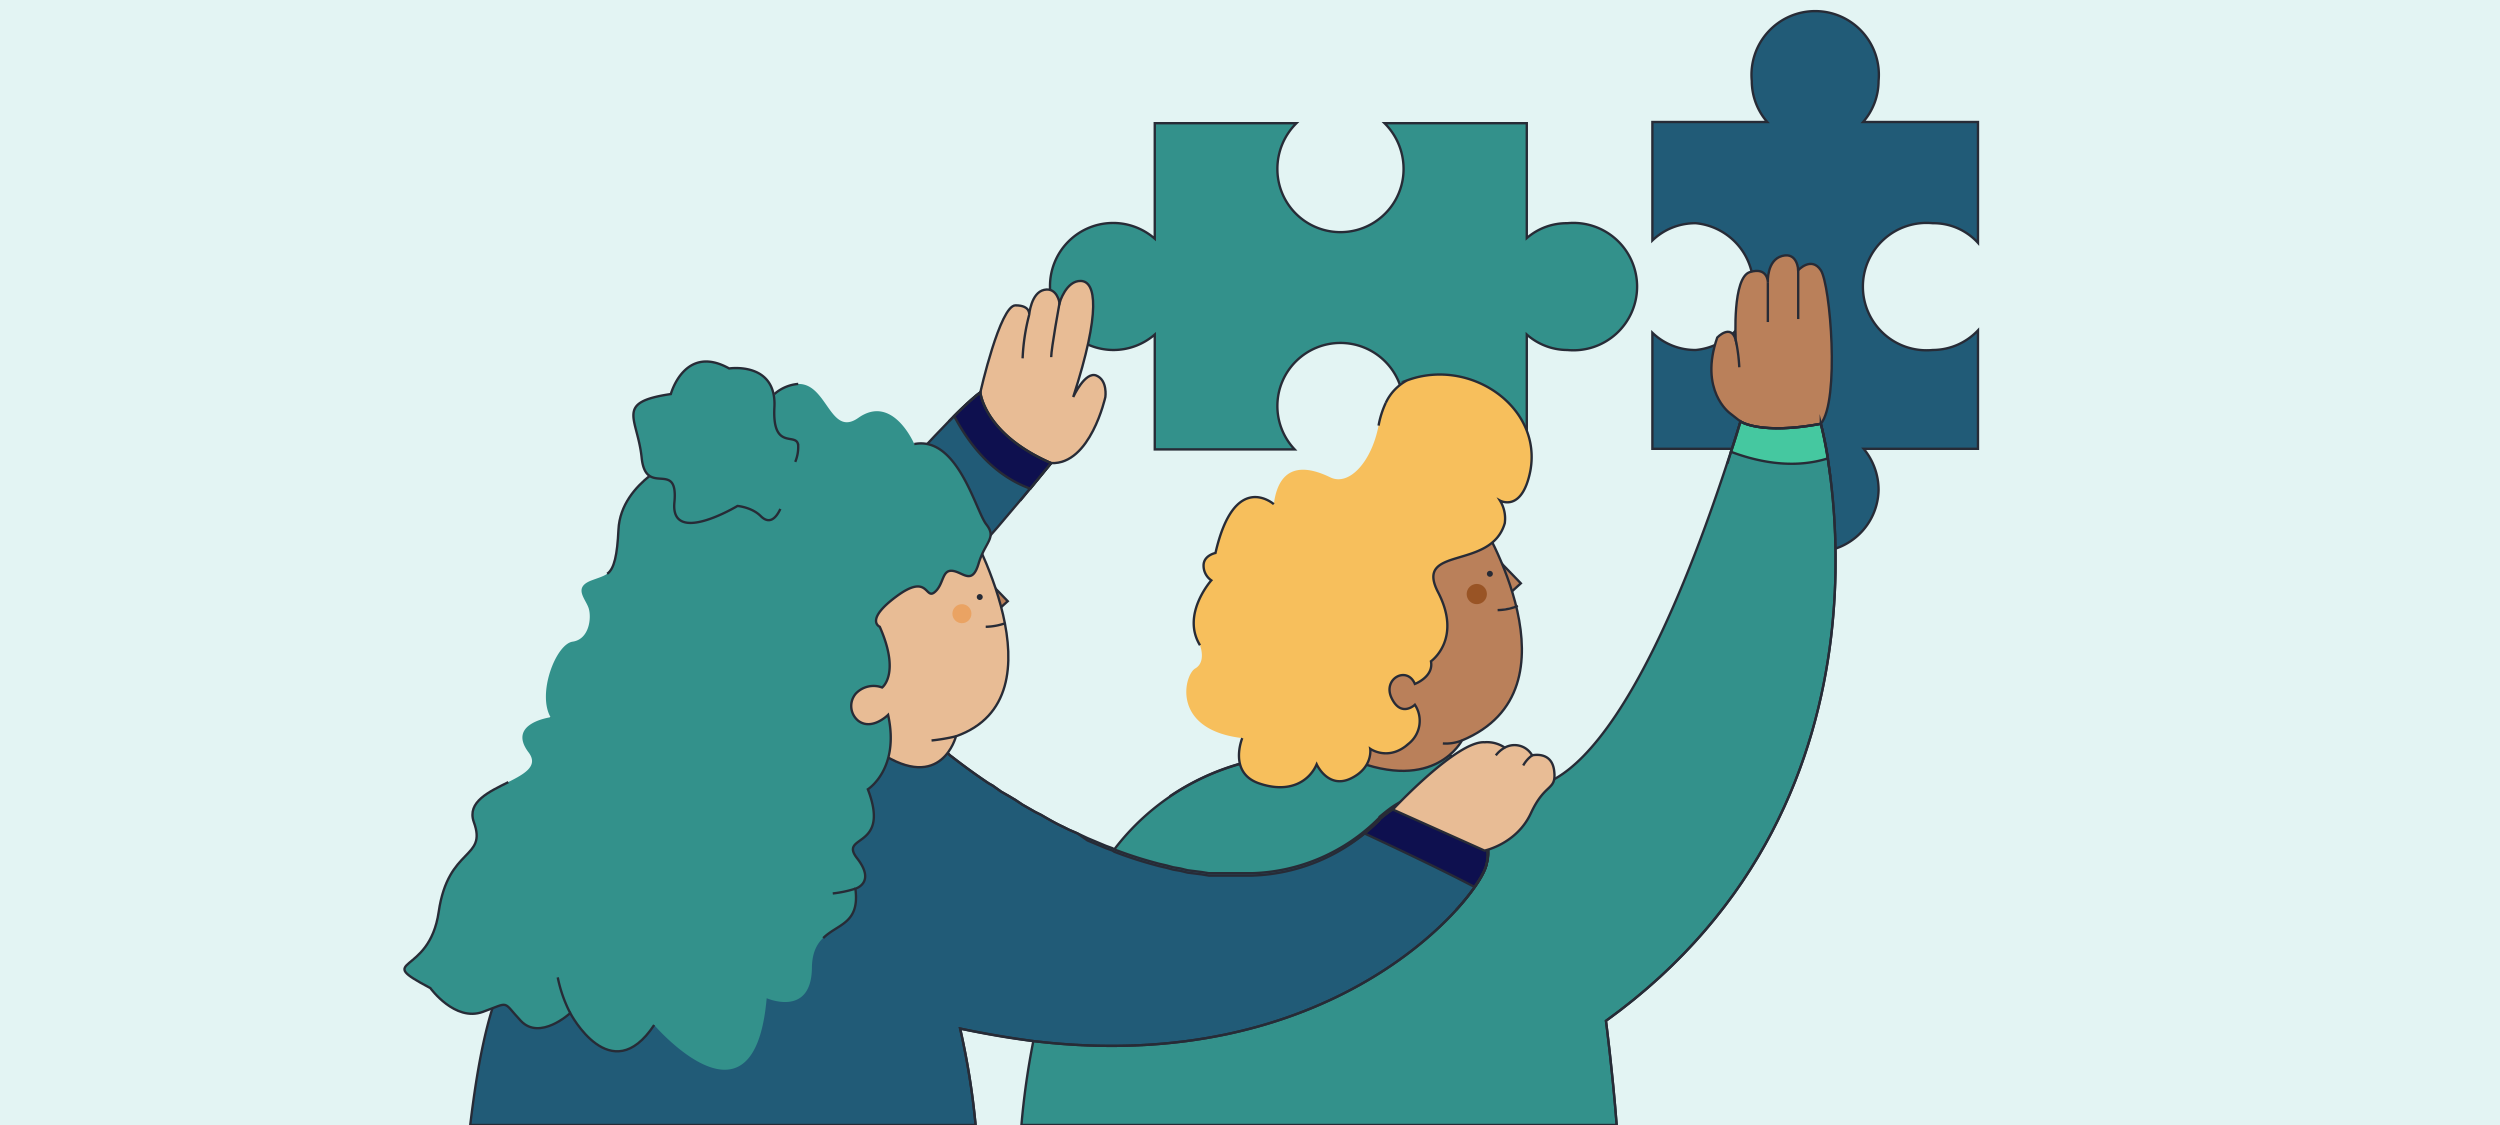
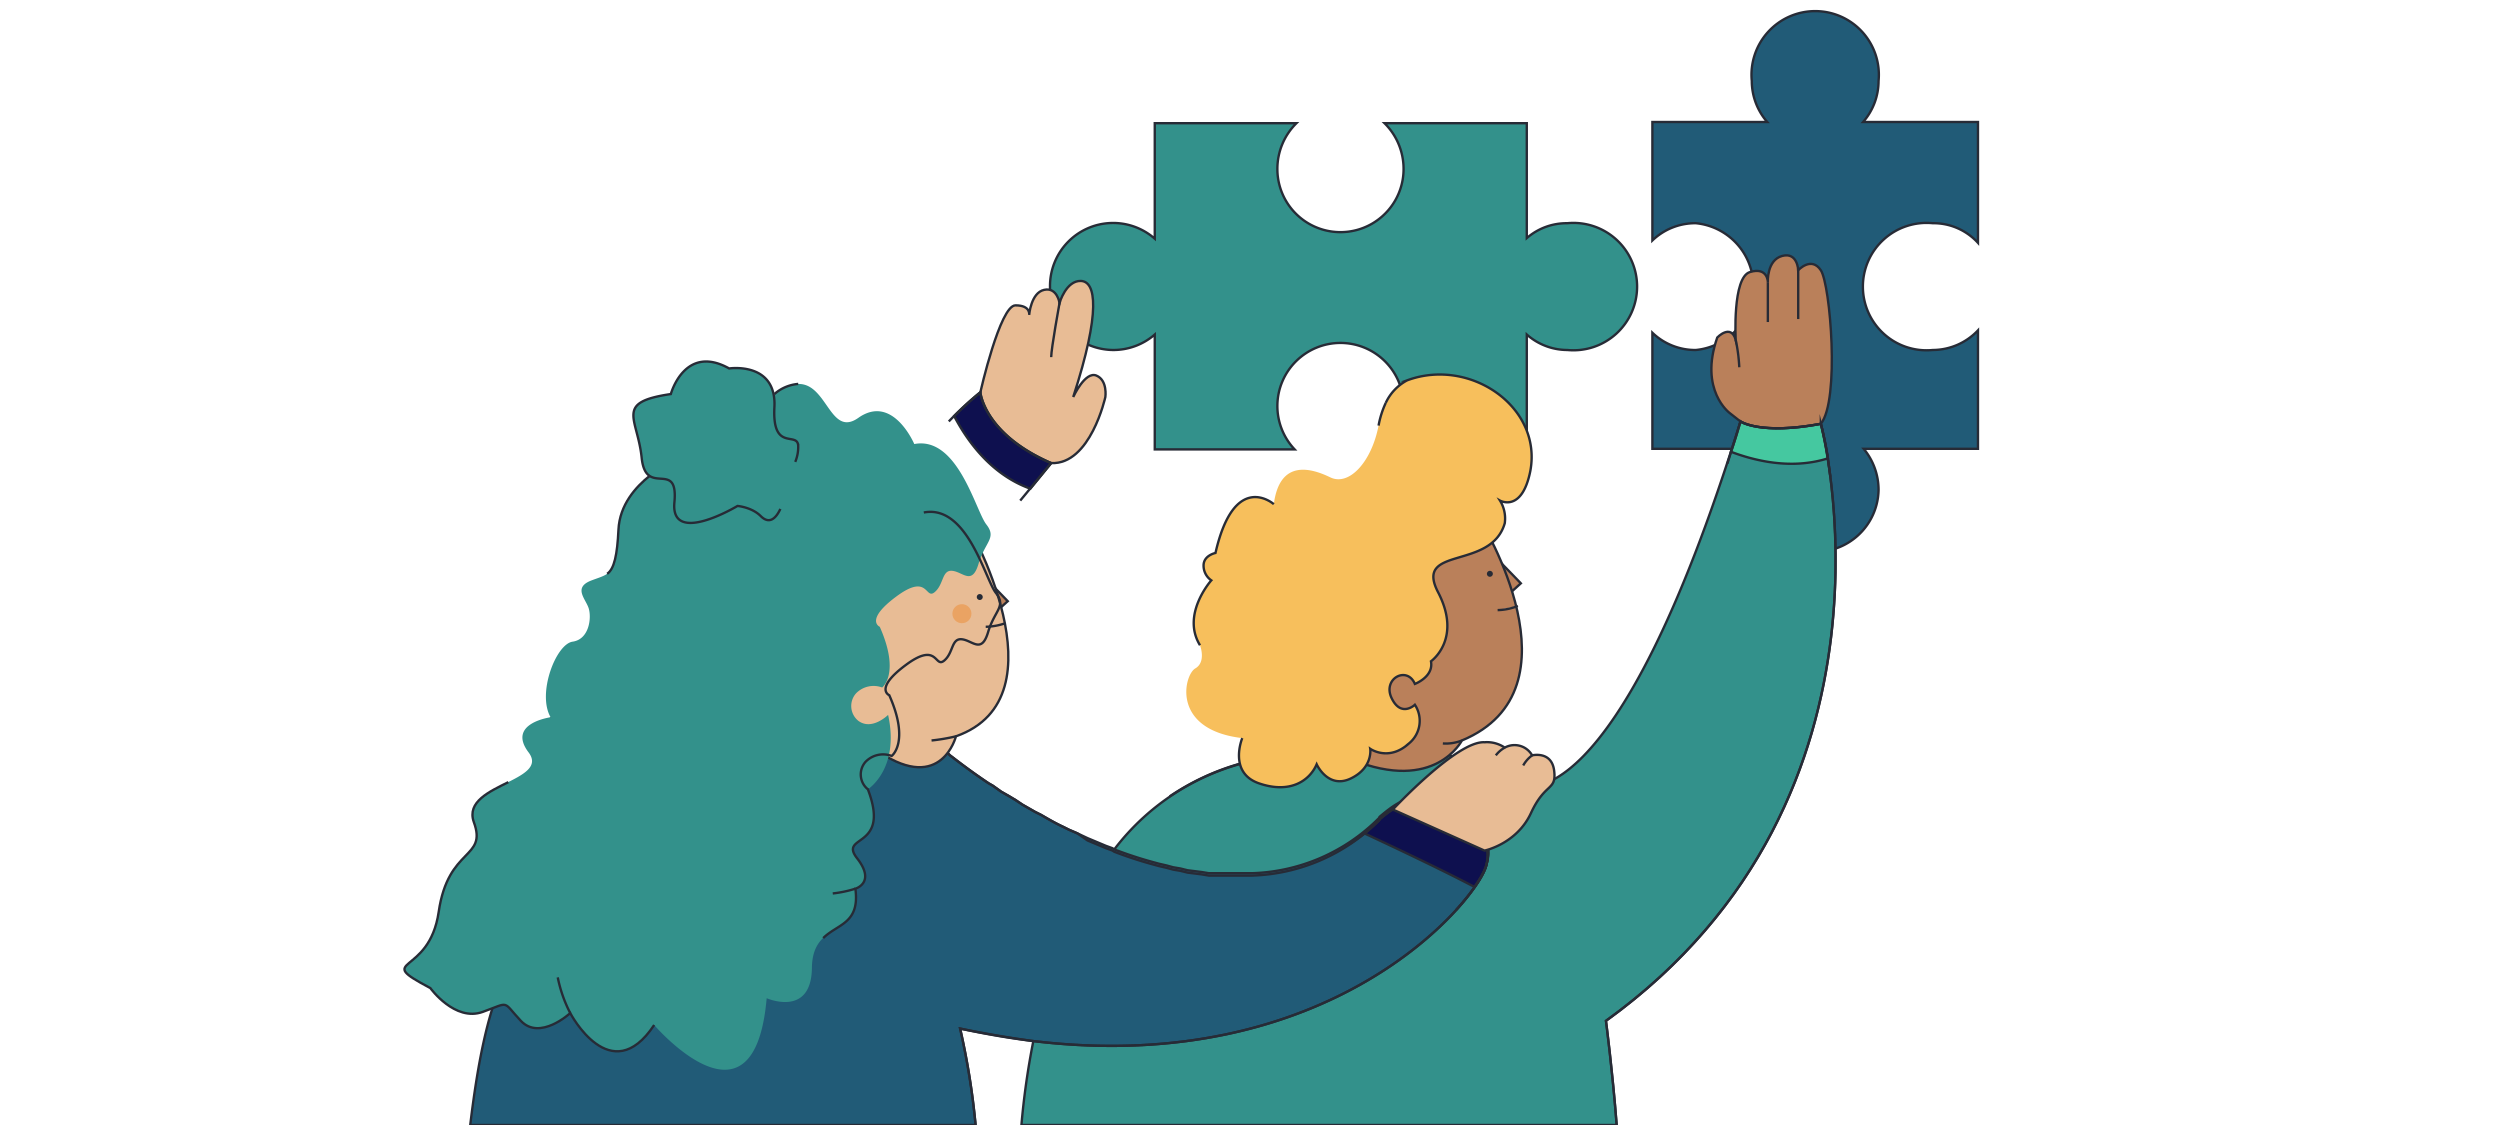
<svg xmlns="http://www.w3.org/2000/svg" data-name="Capa 1" id="Capa_1" viewBox="0 0 420 189">
  <defs>
    <style>.cls-1{fill:#e3f4f3;}.cls-2{fill:#215b77;}.cls-11,.cls-14,.cls-2,.cls-3,.cls-4,.cls-5,.cls-6,.cls-7{stroke:#272b36;stroke-miterlimit:10;stroke-width:0.4px;}.cls-10,.cls-3{fill:#33918b;}.cls-4{fill:#ba805a;}.cls-5{fill:#f9f9f9;}.cls-6{fill:#45c8a0;}.cls-7{fill:#e8bc95;}.cls-8{fill:#272b36;}.cls-9{fill:#eaa363;}.cls-11{fill:none;}.cls-12{fill:#995425;}.cls-13{fill:#f7bf5c;}.cls-14{fill:#0e104f;}</style>
  </defs>
-   <rect class="cls-1" height="189" width="420" />
-   <path class="cls-2" d="M176.6,77.8S166.4,90.2,165.4,91s-11.1-5.7-11.1-5.7l-2.5-6.4s9.9-11,12.9-13C164.7,65.9,165.3,72.9,176.6,77.8Z" />
  <path class="cls-2" d="M315.6,82.3a10.8,10.8,0,0,0-2.5-6.9h19.2V55.5a10.5,10.5,0,0,1-7.6,3.3,10.7,10.7,0,1,1,0-21.3,10.1,10.1,0,0,1,7.6,3.3V20.5H313a10.5,10.5,0,0,0,2.6-6.9,10.7,10.7,0,1,0-21.3,0,10.5,10.5,0,0,0,2.6,6.9H277.6V40.4a10.4,10.4,0,0,1,7.3-2.9,10.7,10.7,0,0,1,0,21.3,10.4,10.4,0,0,1-7.3-2.9V75.4h19.2a10.6,10.6,0,1,0,18.8,6.9Z" />
  <path class="cls-3" d="M269.8,171.5s1.1,8.4,1.8,17.5h-100a129,129,0,0,1,2-14.1c2.3-11.3,6.4-23.1,13.6-32.2a40.1,40.1,0,0,1,24.3-15.1l15.6-7.6,28.4,11.9s15.7,7.4,36.9-61.1c0,0,3.3,2.3,13.5.4C305.9,71.2,322.5,133.5,269.8,171.5Z" />
  <path class="cls-4" d="M290.6,69.4s-5.2-3.8-2.1-12.7c0,0,2.3-2.4,3.1.4,0,0-.6-10.5,2.4-11.4s3,1.7,3,1.7-.2-3.7,2.4-4.4,2.7,2.4,2.7,2.4,2.2-2.4,3.8,0,3.2,21.9,0,25.8-8.3,3.7-8.3,3.7Z" />
  <line class="cls-5" x1="297" x2="297" y1="47.4" y2="54.1" />
  <line class="cls-5" x1="302.1" x2="302.1" y1="45.4" y2="53.6" />
  <path class="cls-5" d="M291.6,57.1a28.9,28.9,0,0,1,.6,4.6" />
  <path class="cls-3" d="M263.3,37.5a10.2,10.2,0,0,0-6.8,2.5V20.7H232.6a10.8,10.8,0,0,1,3.2,7.7,10.6,10.6,0,1,1-21.2,0,10.8,10.8,0,0,1,3.2-7.7H194V40.1a10.6,10.6,0,0,0-17.6,8A10.7,10.7,0,0,0,187,58.8a10.6,10.6,0,0,0,7-2.6V75.5h23.5a10.6,10.6,0,1,1,15.4,0h23.6V56.2a10.3,10.3,0,0,0,6.8,2.6,10.7,10.7,0,1,0,0-21.3Z" />
  <path class="cls-6" d="M307.1,77a56,56,0,0,0-1.2-5.8c-10.2,1.9-13.5-.4-13.5-.4-.5,1.7-1,3.4-1.6,5.1C294.5,77.3,300.8,79,307.1,77Z" />
  <path class="cls-2" d="M249.6,145.7c-1.9,6-26.1,35.2-76,29.2q-5.8-.7-12.3-2.1a125.7,125.7,0,0,1,2.6,16.2H79c1.1-9.2,2.8-19,5.8-24.8,6.7-12.8,43.6-37,43.6-37l26.4-2.3,3.4.9,1,.7.4.4.4.3c1.3,1,3.4,2.6,6.1,4.4l.7.4,1.4,1,1.4.8,1,.6,1.2.8,2.1,1.2,1,.5c1.2.7,2.4,1.4,3.7,2l1,.5,1.4.6,1.7.8,3.1,1.3,1.1.4.3.2c2.1.8,4.2,1.5,6.4,2.1l1.1.3,1.3.3,1.1.3,1.2.2,1.2.3,2.4.3,1.2.2h7.2a31.4,31.4,0,0,0,21.4-9.3.3.3,0,0,1,.1-.2c4.5-3.8,5.9-3.8,11.3-1S251,141.1,249.6,145.7Z" />
  <polygon class="cls-4" points="166.4 98 169.3 101 167.3 102.8 166.4 98" />
  <path class="cls-5" d="M92.5,120.5a5.7,5.7,0,0,0,2.4,2.2" />
  <path class="cls-7" d="M162.4,87.8s16.9,29.3-1.8,35.9c0,0-2.4,9.6-12.8,2.7s-13.7-18.5-13.7-18.5l13.7-20.5Z" />
  <path class="cls-5" d="M165.6,105.3a10.7,10.7,0,0,0,3.3-.6" />
  <path class="cls-8" d="M164.6,100.8a.5.5,0,0,0,0-1,.5.5,0,1,0,0,1Z" />
  <circle class="cls-9" cx="161.6" cy="103.1" r="1.6" />
  <path class="cls-5" d="M160.6,123.7a31.7,31.7,0,0,1-4.1.7" />
  <path class="cls-10" d="M112.7,77.8s-8.5,3.6-8.8,11.2-1.3,7.3-4.5,8.5-1,3.1-.5,4.7.1,5.2-2.7,5.6-6,8.7-3.7,12.7c0,0-7.4,1-3.7,5.9s-11.5,5.4-9.2,11.7-4.3,4.1-5.9,15.1-11.2,7.6-1.4,12.8c0,0,4.1,5.7,8.8,4s3.2-1.9,6.4,1.5,8.3-1.3,8.3-1.3,6.8,13,14.1,2c0,0,16.8,19.6,18.9-4.5,0,0,7.5,3.3,7.6-5.1s8.5-4.9,7.3-13.3c0,0,3.5-1,.3-5.1s5.7-1.4,1.8-11.6c0,0,5.4-3.4,3.4-12.5,0,0-2.7,2.7-5,1a3.2,3.2,0,0,1-.4-4.6,4.1,4.1,0,0,1,4.4-1s3.1-2.3-.4-10.2c0,0-2.6-1.1,2.8-5.1s4.8.6,6.4-.7,1.2-3.8,3-3.6,3.3,2.5,4.4-1.2,3.1-4.3,1.3-6.6-4.8-14.9-12.1-13.5c0,0-3.6-8.5-9.4-4.4s-5.2-10.5-14.1-4S112.7,77.8,112.7,77.8Z" />
  <path class="cls-11" d="M143.7,149.3a19.7,19.7,0,0,1-3.8.8" />
  <path class="cls-11" d="M95.8,170.2a22.9,22.9,0,0,1-2.1-6" />
  <polygon class="cls-4" points="252.5 94.9 255.5 98 253.4 99.9 252.5 94.9" />
  <path class="cls-4" d="M248.7,87.4s17.6,28.4-3.1,37c0,0-4.5,8.9-18.5,3.2s-7.8-22.8-7.8-22.8L237.7,86Z" />
  <path class="cls-5" d="M255,101.8a9.6,9.6,0,0,1-3.4.7" />
  <path class="cls-8" d="M250.3,96.9a.5.5,0,1,0,0-1,.5.5,0,0,0,0,1Z" />
-   <circle class="cls-12" cx="248.1" cy="99.8" r="1.7" />
  <path class="cls-13" d="M237.7,118.4s-2.3,2.2-3.9-1.1,2.6-5.5,3.9-2.4c0,0,3.2-1.2,2.7-3.8,0,0,5.3-3.7,1.2-11.6s8.9-3.6,11.2-11.6a5.7,5.7,0,0,0-.8-3.8s3.7,2.1,5.1-5c2-10.8-10.2-19.1-20.7-15.2,0,0-3.6,1.4-4.8,7.6s-5,10.2-8.1,8.7S215,77,214,84.7c0,0-6.6-5.8-9.8,8.2,0,0-2,.4-2,2.1a3,3,0,0,0,1.3,2.5s-5.1,5.7-1.9,10.9c0,0,1.1,2.8-.8,3.9s-4.1,10.3,7.9,11.7c0,0-2.4,5.8,2.8,7.6s8.5-.4,9.7-3.2c0,0,1.9,4.2,5.7,2.4s3.3-5,3.3-5,3.1,2.2,6.5-.9A4.9,4.9,0,0,0,237.7,118.4Z" />
  <path class="cls-11" d="M245.6,124.4a7.3,7.3,0,0,1-3.2.5" />
  <path class="cls-14" d="M243.1,136.6c-5.4-2.8-6.8-2.8-11.3,1a.3.3,0,0,0-.1.2l-2.5,2.2c4.3,2,13,6.1,18.5,9a15.3,15.3,0,0,0,1.9-3.3C251,141.1,247.4,138.8,243.1,136.6Z" />
  <path class="cls-7" d="M164.7,65.9s3.3-14.6,5.9-14.6,2.3,1.6,2.3,1.6.3-3.7,2.5-4.2,2.6,2.2,2.6,2.2,1.1-3.8,3.6-3.7,3.4,5-1.3,19.5c0,0,2-4.4,3.9-3.6s1.5,3.6,1.5,3.6-2.5,11.4-9.1,11.1l-7.2-.7-7-6.3Z" />
  <path class="cls-11" d="M178,50.9s-1.4,7.7-1.4,9.1" />
  <path class="cls-14" d="M164.7,65.9a54.8,54.8,0,0,0-4.4,4c2.1,4,6.1,9.8,12.8,12.2l3.5-4.3C165.3,72.9,164.7,65.9,164.7,65.9Z" />
-   <path class="cls-11" d="M172.9,52.9a34.3,34.3,0,0,0-1.1,7.3" />
  <path class="cls-11" d="M290.2,77.9c.7-2.3,1.5-4.6,2.2-7.1,0,0,3.3,2.3,13.5.4a70.6,70.6,0,0,1,1.6,8.9" />
  <path class="cls-11" d="M226.7,141.8a27.4,27.4,0,0,0,5-4,.3.3,0,0,1,.1-.2c4.5-3.8,5.9-3.8,11.3-1s7.9,4.5,6.5,9.1c-.5,1.4-2.1,4-5,7.2" />
  <path class="cls-11" d="M159.4,70.8a59.7,59.7,0,0,1,5.3-4.9s.6,7,11.9,11.9l-5.2,6.3" />
  <path class="cls-3" d="M131.1,85.5c-.7,1.5-1.8,2.7-3.3,1.2s-3.9-1.7-3.9-1.7-11.3,6.8-10.6-.6-4.8-.7-5.5-7.5-4.6-9.3,4.9-10.7c0,0,2.3-8.5,9.8-4.3,0,0,8-1.2,7.6,6.5s4,3.9,4,6.6a6.5,6.5,0,0,1-.5,2.6" />
  <path class="cls-11" d="M109.2,79.9c-2.4,1.9-5.1,4.9-5.3,9.1s-.7,6.6-1.9,7.4" />
  <path class="cls-11" d="M134.1,64.5a6.9,6.9,0,0,0-4,1.7" />
-   <path class="cls-11" d="M138.3,157.6c2.4-2.4,6.2-2.4,5.4-8.3,0,0,3.5-1,.3-5.1s5.7-1.4,1.8-11.6c0,0,5.4-3.4,3.4-12.5,0,0-2.7,2.7-5,1a3.2,3.2,0,0,1-.4-4.6,4.1,4.1,0,0,1,4.4-1s3.1-2.3-.4-10.2c0,0-2.6-1.1,2.8-5.1s4.8.6,6.4-.7,1.2-3.8,3-3.6,3.3,2.5,4.4-1.2,3.1-4.3,1.3-6.6-4.8-14.9-12.1-13.5" />
+   <path class="cls-11" d="M138.3,157.6c2.4-2.4,6.2-2.4,5.4-8.3,0,0,3.5-1,.3-5.1s5.7-1.4,1.8-11.6a3.2,3.2,0,0,1-.4-4.6,4.1,4.1,0,0,1,4.4-1s3.1-2.3-.4-10.2c0,0-2.6-1.1,2.8-5.1s4.8.6,6.4-.7,1.2-3.8,3-3.6,3.3,2.5,4.4-1.2,3.1-4.3,1.3-6.6-4.8-14.9-12.1-13.5" />
  <path class="cls-11" d="M85.4,131.4c-3.2,1.6-7,3.3-5.8,6.7,2.3,6.3-4.3,4.1-5.9,15.1s-11.2,7.6-1.4,12.8c0,0,4.1,5.7,8.8,4s3.2-1.9,6.4,1.5,8.3-1.3,8.3-1.3,6.8,13,14.1,2" />
  <path class="cls-11" d="M271.6,189c-.7-9.1-1.8-17.5-1.8-17.5,52.7-38,36.1-100.3,36.1-100.3-10.2,1.9-13.5-.4-13.5-.4" />
  <path class="cls-11" d="M196.5,133.8a41.3,41.3,0,0,1,11.8-5.5" />
  <path class="cls-11" d="M208.7,124s-2.4,5.8,2.8,7.6,8.5-.4,9.7-3.2c0,0,1.9,4.2,5.7,2.4s3.3-5,3.3-5,3.1,2.2,6.5-.9a4.9,4.9,0,0,0,1-6.5s-2.3,2.2-3.9-1.1,2.6-5.5,3.9-2.4c0,0,3.2-1.2,2.7-3.8,0,0,5.3-3.7,1.2-11.6s8.9-3.6,11.2-11.6a5.7,5.7,0,0,0-.8-3.8s3.7,2.1,5.1-5c2-10.8-10.2-19.1-20.7-15.2a8.2,8.2,0,0,0-3.6,3.8" />
  <path class="cls-11" d="M214,84.7s-6.6-5.8-9.8,8.2c0,0-2,.4-2,2.1a3,3,0,0,0,1.3,2.5s-5.1,5.7-1.9,10.9" />
  <path class="cls-11" d="M232.8,67.7a15.5,15.5,0,0,0-1.2,3.8" />
  <path class="cls-11" d="M163.9,189a125.7,125.7,0,0,0-2.6-16.2q6.4,1.3,12.3,2.1c49.9,6,74.1-23.2,76-29.2s-2.3-6.9-6.5-9.1-6.8-2.8-11.3,1a.3.3,0,0,0-.1.2,31.4,31.4,0,0,1-21.4,9.3h-7.2l-1.2-.2-2.4-.3-1.2-.3-1.2-.2-1.1-.3-1.3-.3-1.1-.3c-2.2-.6-4.3-1.3-6.4-2.1l-.3-.2-1.1-.4-3.1-1.3L181,140l-1.4-.6-1-.5c-1.3-.6-2.5-1.3-3.7-2l-1-.5-2.1-1.2-1.2-.8-1-.6-1.4-.8-1.4-1-.7-.4c-2.7-1.8-4.8-3.4-6.1-4.4l-.4-.3-.4-.4" />
  <path class="cls-7" d="M234,136s10.8-11.6,15.4-11.3a5.3,5.3,0,0,1,3.4.9,3.4,3.4,0,0,1,4.6,1.3s3.3-.8,3.7,2.6-1.5,1.9-3.9,7.1-7.8,6.3-7.8,6.3Z" />
  <path class="cls-7" d="M252.8,125.6a4.9,4.9,0,0,0-1.5,1.3" />
  <path class="cls-7" d="M257.4,126.9a5.3,5.3,0,0,0-1.5,1.7" />
</svg>